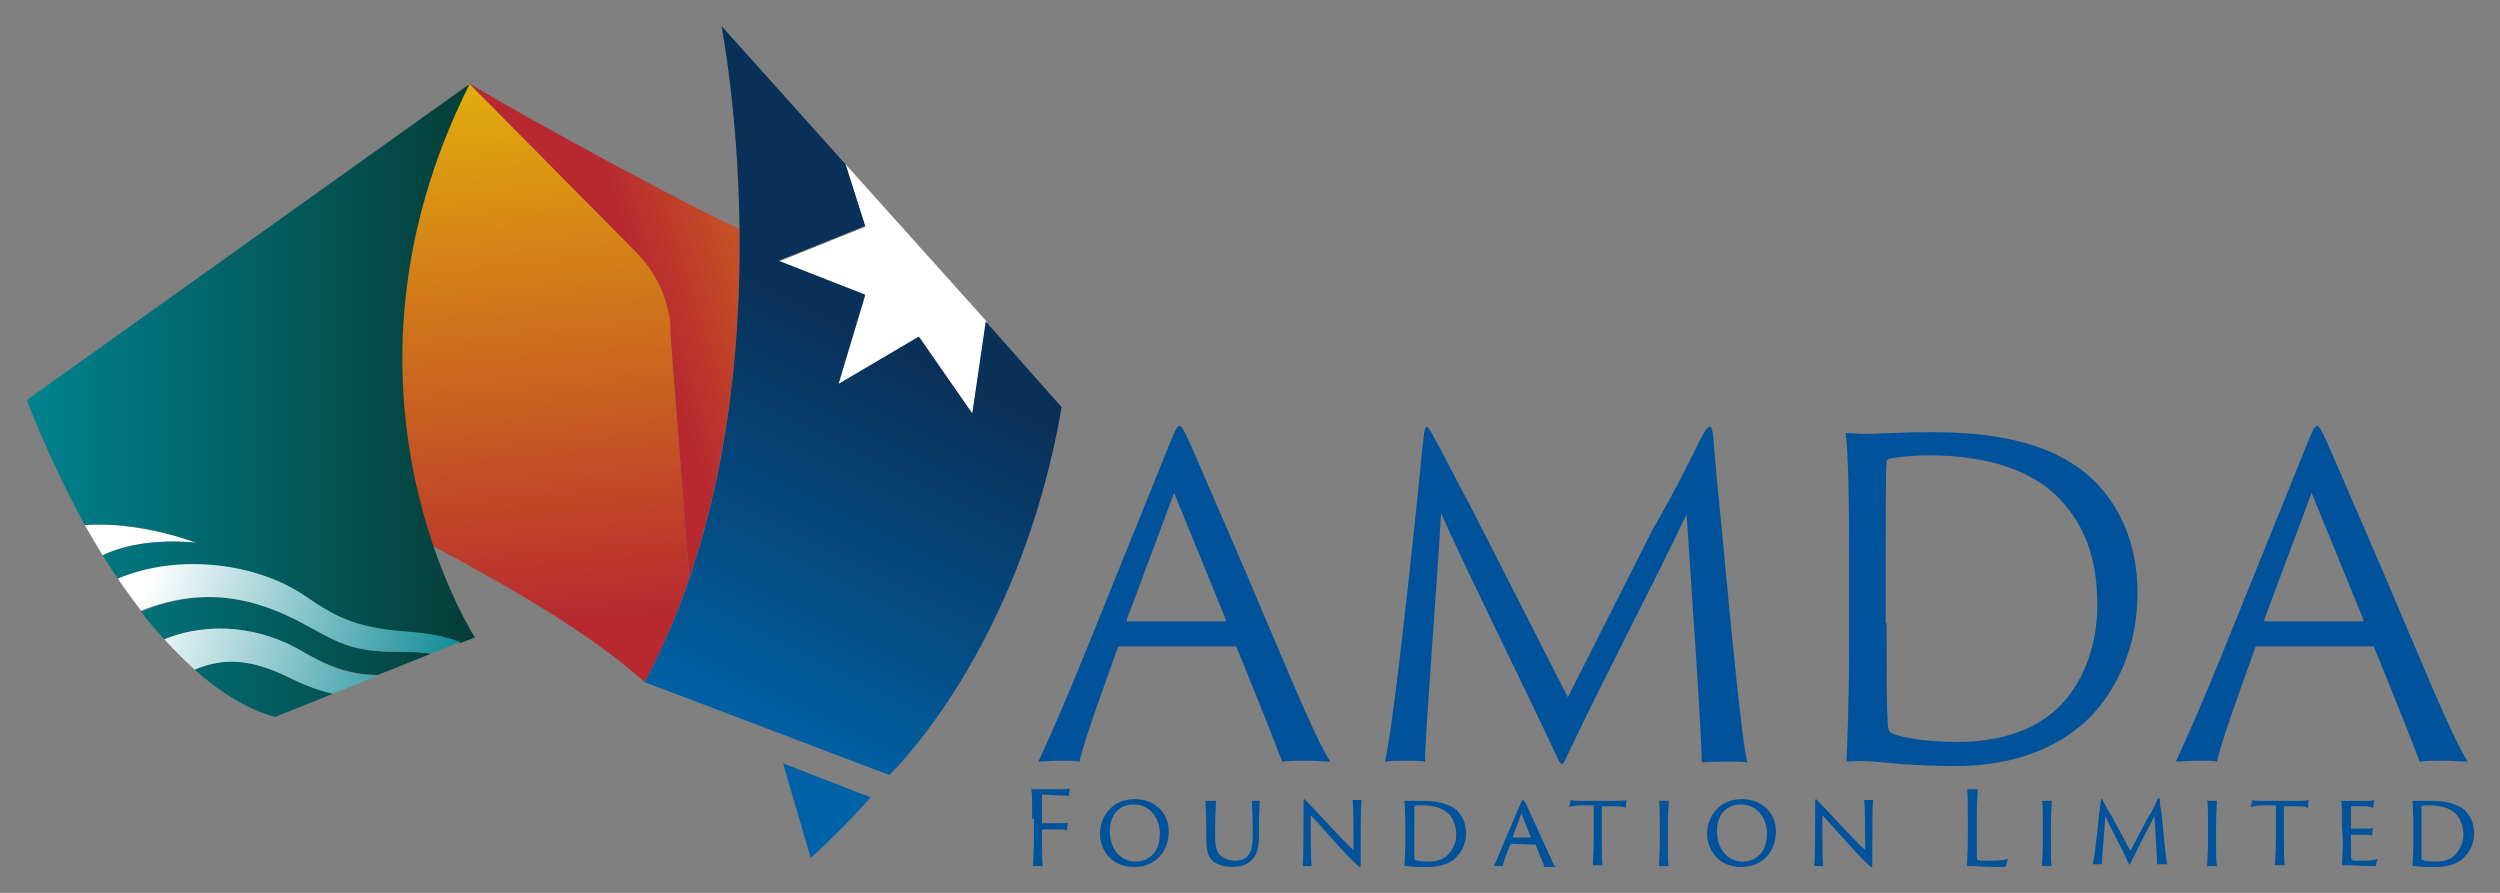
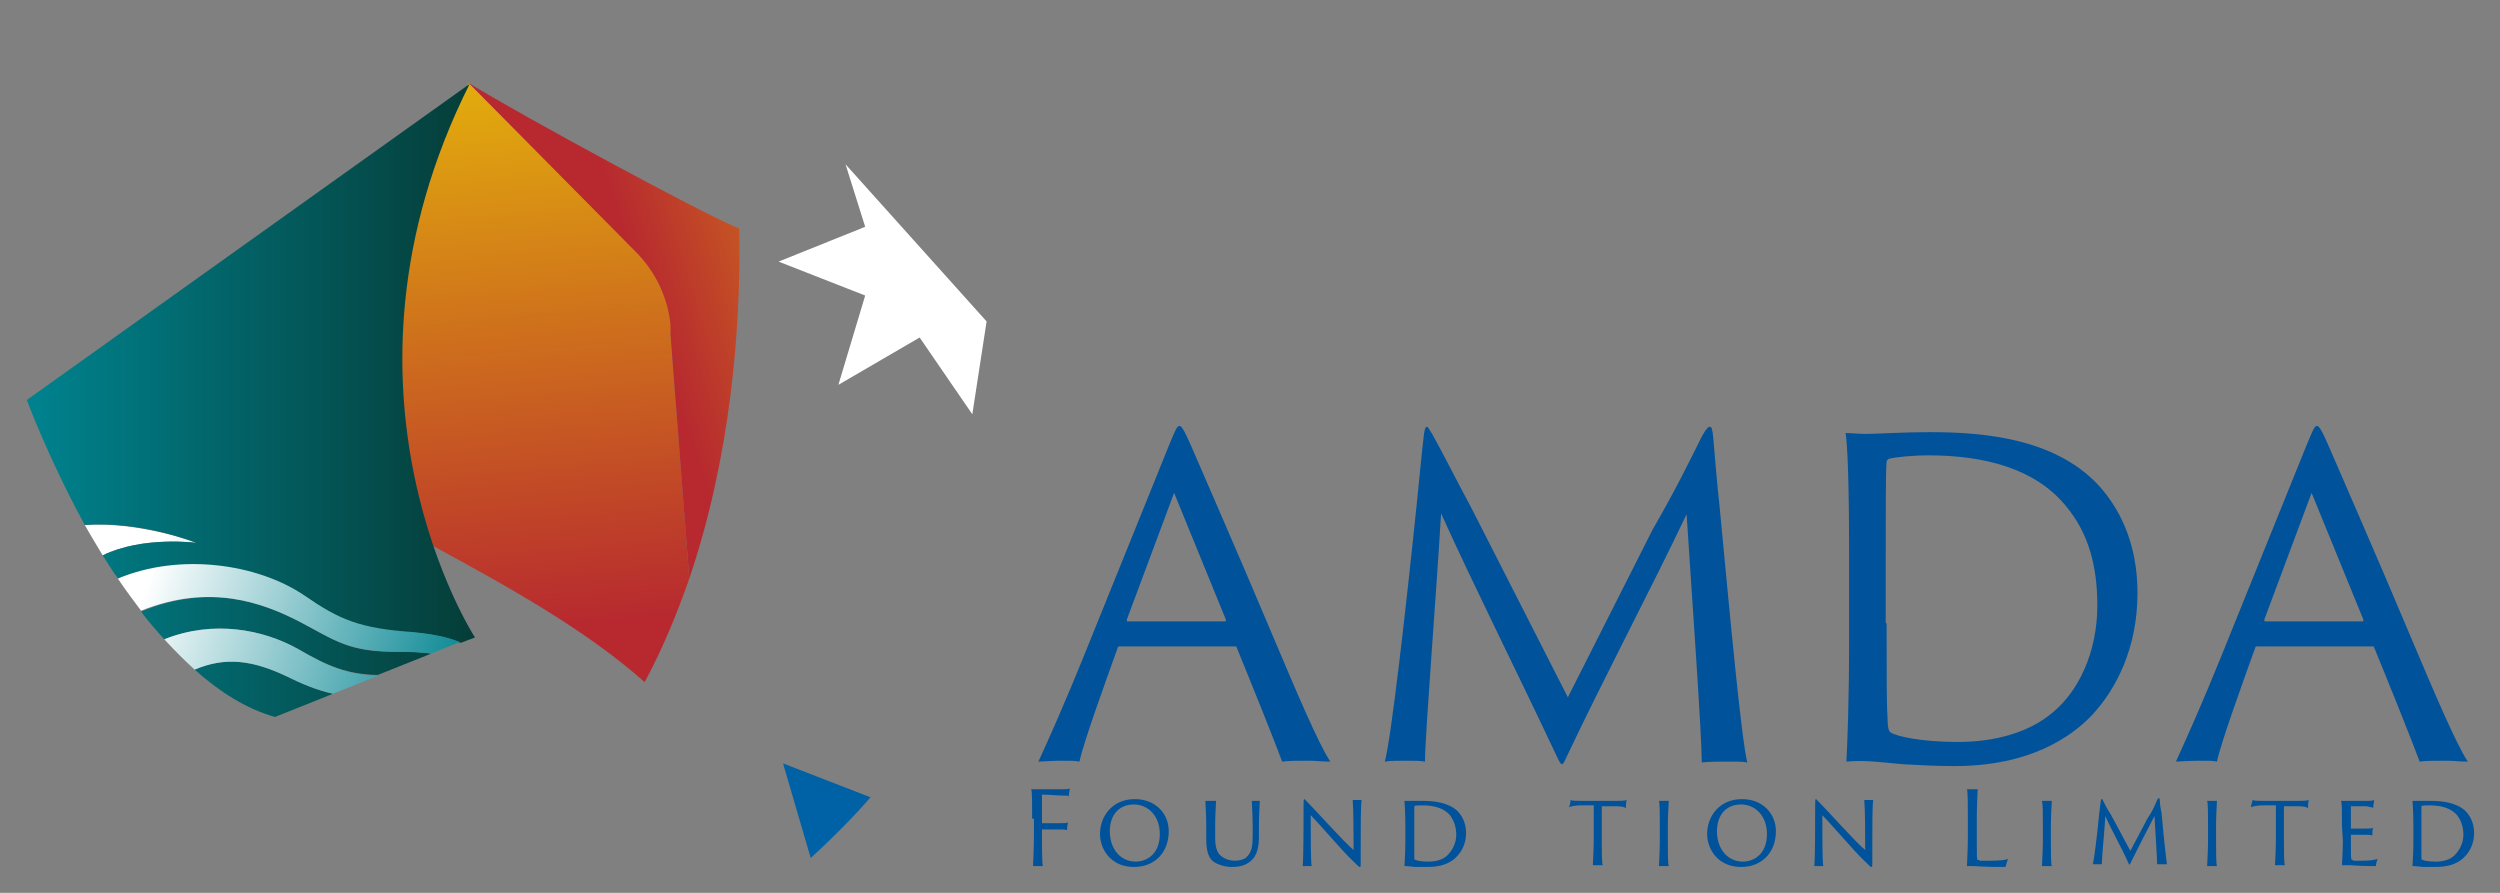
<svg xmlns="http://www.w3.org/2000/svg" version="1.1" id="Layer_1" x="0px" y="0px" viewBox="0 0 280 100" style="enable-background:new 0 0 280 100;" xml:space="preserve">
  <rect x="0" y="0" width="280" height="100" fill="#808080" stroke="none" />
  <style type="text/css">
	.st0{fill:#00529B;}
	.st1{fill:url(#SVGID_1_);}
	.st2{fill:#FFFFFF;}
	.st3{fill:url(#SVGID_2_);}
	.st4{fill:url(#SVGID_3_);}
	.st5{fill:url(#SVGID_4_);}
	.st6{fill:url(#SVGID_5_);}
	.st7{fill:url(#SVGID_6_);}
	.st8{fill:url(#SVGID_7_);}
	.st9{fill:url(#SVGID_8_);}
	.st10{fill:url(#SVGID_9_);}
	.st11{fill:url(#SVGID_10_);}
</style>
  <g>
    <g>
      <g>
        <path class="st0" d="M125.4,72.4c-0.1,0-0.2,0-0.2,0.1c-1.5,4.2-3.8,10.5-4.3,12.8c-0.5-0.1-0.9-0.1-2-0.1c-1,0-2.2,0.1-2.6,0.1     c1.2-2.6,3.1-6.9,5-11.6l9.7-24c0.6-1.4,0.8-2,1.1-2c0.2,0,0.5,0.4,1.2,2c0.5,1.2,5.3,12.1,9.5,22.1c2.2,5.2,4.9,11.6,6.2,13.5     c-0.9,0-1.7-0.1-2.2-0.1c-1.2,0-2.6,0-3.2,0.1c-0.8-2.2-3.5-8.9-5.1-12.8c0-0.1,0-0.1-0.2-0.1H125.4z M137.2,69.6     c0.1,0,0.1,0,0.1-0.2l-5.8-14.2l-5.3,14.2c0,0.1,0,0.2,0.1,0.2H137.2z" />
        <path class="st0" d="M158.7,56.2c0.3-2.8,0.5-5.3,0.8-7.7c0.1-0.6,0.2-0.7,0.3-0.7c0.2,0,0.3,0.4,0.6,0.8     c0.7,1.2,3.1,5.9,4.4,8.3l10.8,21.2l9.5-18.8c2.6-4.5,4-7.4,5.5-10.4c0.5-0.9,0.7-1.1,0.9-1.1s0.3,0.2,0.4,1.4     c0.2,2.3,0.4,4.9,0.7,7.6c1.1,11.5,2.4,25.8,3.1,28.6c-0.4-0.1-1.1-0.1-2.1-0.1c-1.2,0-2.3,0-3,0.1c0-3.1-1.1-18.6-1.7-27.8     c-4.1,8.6-9.4,18.6-13.5,27.3c-0.4,0.9-0.5,0.9-0.9,0.1c-4.9-10.4-9.2-18.9-13.1-27.5c-0.5,8.7-1.8,24.8-1.8,27.8     c-0.5-0.1-1.4-0.1-1.9-0.1c-1.2,0-2.1,0-2.6,0.1C155.8,82.8,157.5,67.9,158.7,56.2z" />
        <path class="st0" d="M207.1,62.5c0-9.1-0.2-12.9-0.4-14c0.5,0,1.6,0.1,2.3,0.1c1.2,0,4-0.2,7.2-0.2c6.3,0,13.8,0.8,18.6,5.7     c2.4,2.5,4.6,6.5,4.6,12.3c0,6.2-2.4,10.8-5.1,13.7c-2.3,2.4-6.9,5.7-15.4,5.7c-2,0-3.9-0.1-5.7-0.2c-2.3-0.2-4.3-0.5-6.4-0.3     c0.1-2,0.3-6.5,0.3-13.8L207.1,62.5L207.1,62.5z M211.3,69.8c0,5.2,0,9.2,0.1,10.5c0,1,0.1,1.5,0.3,1.7c0.7,0.5,3.6,1.1,7.6,1.1     s7.9-1,10.6-3.3c2.8-2.3,5-6.6,5-12c0-4.2-0.9-8-3.5-11.1C228,52.5,222.3,51,216,51c-1.8,0-3.8,0.2-4.5,0.4     c-0.1,0.1-0.2,0.2-0.2,0.3c-0.1,0.9-0.1,5.7-0.1,10.7v7.4H211.3z" />
        <path class="st0" d="M252.8,72.4c-0.1,0-0.2,0-0.2,0.1c-1.5,4.2-3.8,10.5-4.3,12.8c-0.5-0.1-0.9-0.1-2-0.1c-1,0-2.2,0.1-2.6,0.1     c1.2-2.6,3.1-6.9,5-11.6l9.7-24c0.6-1.4,0.8-2,1.1-2c0.2,0,0.5,0.4,1.2,2c0.5,1.2,5.3,12.1,9.5,22.1c2.2,5.2,4.9,11.6,6.2,13.5     c-0.9,0-1.7-0.1-2.2-0.1c-1.2,0-2.6,0-3.2,0.1c-0.8-2.2-3.5-8.9-5.1-12.8c0-0.1,0-0.1-0.2-0.1H252.8z M264.6,69.6     c0.1,0,0.1,0,0.1-0.2l-5.8-14.2l-5.3,14.2c0,0.1,0,0.2,0.1,0.2H264.6z" />
      </g>
      <g>
        <path class="st0" d="M115.6,91.7c0-1.8,0-3-0.1-3.3c0.2,0,0.5,0,0.7,0h2.7c0.3,0,0.7,0,0.9-0.1c0,0.3-0.1,0.7-0.1,0.9     c-0.1-0.1-0.3-0.1-0.9-0.1c-0.4,0-1.2-0.1-2.1-0.1l0,0c0,1,0,2.1,0,3.1v0.1c0.1,0,1.6,0,1.9,0c0.6,0,0.9,0,1-0.1     c0,0.1-0.1,0.6-0.1,0.9c-0.1-0.1-0.4-0.1-0.8-0.1s-1.2,0-2,0c0,0,0,0,0,0.1v0.7c0,0.8,0,2.9,0.1,3.3c-0.1,0-0.2,0-0.5,0     c-0.2,0-0.5,0-0.6,0c0-0.3,0.1-1.7,0.1-3.3v-2H115.6z" />
        <path class="st0" d="M123.2,93.4c0-2,1.4-3.9,3.9-3.9c2.3,0,3.8,1.6,3.8,3.6c0,2.3-1.5,4-3.9,4C124.4,97.1,123.2,95.1,123.2,93.4     z M129.9,93.4c0-2-1.3-3.3-2.9-3.3c-1.7,0-2.7,1.2-2.7,3c0,2,1.2,3.4,2.9,3.4C128.4,96.5,129.9,95.7,129.9,93.4z" />
        <path class="st0" d="M135.5,89.7c0.3,0,0.6,0,0.7,0c0,0.3-0.1,1.4-0.1,2.8v1.3c0,1.3,0.3,1.8,0.7,2.1c0.5,0.4,1.1,0.5,1.5,0.5     s1.1-0.1,1.4-0.5c0.5-0.5,0.6-1.2,0.6-2.3v-1.1c0-1.4-0.1-2.4-0.1-2.8c0.1,0,0.3,0,0.4,0c0.2,0,0.5,0,0.5,0     c0,0.3-0.1,1.4-0.1,2.8v1.1c0,1.1-0.1,2.2-1,2.9c-0.6,0.5-1.4,0.6-2,0.6c-0.7,0-1.5-0.2-2.1-0.6c-0.5-0.4-0.8-1.1-0.8-2.5v-1.5     c0-1.4-0.1-2.5-0.1-2.8C135.2,89.7,135.4,89.7,135.5,89.7z" />
        <path class="st0" d="M146.4,97c-0.1,0-0.5,0-0.5,0c0.1-0.8,0.1-5.2,0.1-6.9c0-0.5,0-0.6,0.1-0.6c0,0,0.1,0.1,0.3,0.3     c1,1,4.3,4.7,5.2,5.4c0-1.5,0-4.5-0.1-5.6c0.1,0,0.3,0,0.4,0c0.2,0,0.5,0,0.6,0c-0.1,0.6-0.1,3.1-0.1,4.9c0,0.6,0,1.6,0,2     c0,0.5,0,0.6-0.1,0.6s-0.2-0.1-0.8-0.7c-0.9-0.8-3.7-4.1-4.7-5.1c0,2.1,0,4.9,0.1,5.7C146.8,97,146.6,97,146.4,97z" />
        <path class="st0" d="M157.4,92.5c0-1.8-0.1-2.5-0.1-2.8c0.1,0,0.3,0,0.5,0c0.3,0,0.9,0,1.6,0c1.3,0,2.8,0.2,3.8,1.1     c0.5,0.5,1,1.3,1,2.5s-0.5,2.1-1.1,2.7c-0.5,0.5-1.4,1.1-3.2,1.1c-0.4,0-0.8,0-1.2,0c-0.5,0-0.9-0.1-1.4-0.1     c0-0.4,0.1-1.3,0.1-2.7L157.4,92.5L157.4,92.5z M158.4,93.9c0,1,0,1.8,0,2.1c0,0.2,0,0.3,0.1,0.3c0.2,0.1,0.7,0.2,1.5,0.2     s1.6-0.2,2.1-0.7s1-1.3,1-2.3c0-0.8-0.2-1.5-0.7-2.2c-0.7-0.8-1.8-1.1-3.1-1.1c-0.4,0-0.8,0-0.9,0.1c0,0,0,0,0,0.1     c0,0.2,0,1.1,0,2.1L158.4,93.9L158.4,93.9z" />
-         <path class="st0" d="M169.2,94.5C169.1,94.5,169.1,94.5,169.2,94.5c-0.4,0.9-0.8,2-0.9,2.5c-0.1,0-0.2,0-0.4,0s-0.5,0-0.6,0     c0.3-0.5,0.6-1.4,1-2.3l2-4.7c0.1-0.3,0.2-0.4,0.3-0.4c0,0,0.1,0.1,0.3,0.4c0.1,0.2,1.1,2.4,2,4.4c0.5,1,1,2.3,1.3,2.7     c-0.2,0-0.4,0-0.5,0c-0.3,0-0.6,0-0.7,0c-0.2-0.4-0.7-1.7-1-2.5l0,0L169.2,94.5L169.2,94.5z M171.5,93.9     C171.6,93.9,171.6,93.9,171.5,93.9l-1.1-2.8l-1,2.7l0,0h2.1V93.9z" />
        <path class="st0" d="M175.9,89.6c0.2,0.1,0.6,0.1,1.5,0.1h3.3c0.6,0,1.3,0,1.5-0.1c-0.1,0.2-0.1,0.6-0.1,0.9     c-0.2-0.1-0.4-0.2-1.1-0.2c-0.4,0-0.9,0-1.6,0v3.8c0,1.2,0,2.5,0.1,2.8c-0.1,0-0.3,0-0.4,0c-0.3,0-0.5,0-0.7,0     c0-0.3,0.1-1.6,0.1-2.8v-3.9c-0.5,0-0.7,0-1.4,0s-1.1,0.1-1.4,0.2C175.8,90.3,175.9,89.9,175.9,89.6z" />
        <path class="st0" d="M185.9,92.5c0-1.4,0-2.5-0.1-2.8c0.1,0,0.3,0,0.5,0c0.3,0,0.6,0,0.6,0c0,0.4-0.1,1.4-0.1,2.8v1.7     c0,1.2,0,2.5,0.1,2.8c-0.1,0-0.3,0-0.5,0s-0.5,0-0.6,0c0-0.3,0.1-1.6,0.1-2.8V92.5z" />
        <path class="st0" d="M191.2,93.4c0-2,1.4-3.9,3.9-3.9c2.3,0,3.8,1.6,3.8,3.6c0,2.3-1.5,4-3.9,4C192.4,97.1,191.2,95.1,191.2,93.4     z M197.9,93.4c0-2-1.3-3.3-2.9-3.3c-1.7,0-2.7,1.2-2.7,3c0,2,1.2,3.4,2.9,3.4C196.4,96.5,197.9,95.7,197.9,93.4z" />
        <path class="st0" d="M203.7,97c-0.1,0-0.5,0-0.5,0c0.1-0.8,0.1-5.2,0.1-6.9c0-0.5,0-0.6,0.1-0.6c0,0,0.1,0.1,0.3,0.3     c1,1,4.3,4.7,5.2,5.4c0-1.5,0-4.5-0.1-5.6c0.1,0,0.3,0,0.4,0c0.2,0,0.5,0,0.6,0c-0.1,0.6-0.1,3.1-0.1,4.9c0,0.6,0,1.6,0,2     c0,0.5,0,0.6-0.1,0.6s-0.2-0.1-0.8-0.7c-0.9-0.8-3.7-4.1-4.7-5.1c0,2.1,0,4.9,0.1,5.7C204,97,203.9,97,203.7,97z" />
        <path class="st0" d="M220.4,91.7c0-1.6,0-3-0.1-3.3c0.1,0,0.4,0,0.5,0c0.3,0,0.6,0,0.7,0c0,0.4-0.1,1.7-0.1,3.3v2     c0,2.3,0,2.6,0.1,2.6s0.2,0.1,0.3,0.1c0.2,0,0.6,0,1.1,0c1.3,0,1.7-0.1,2-0.2c-0.1,0.2-0.2,0.7-0.3,0.9c-0.1,0-0.2,0-0.7,0     c-1.7,0-2.5-0.1-3-0.1c-0.3,0-0.4,0-0.6,0c0-0.4,0.1-1.7,0.1-3.3V91.7z" />
        <path class="st0" d="M228.8,92.5c0-1.4,0-2.5-0.1-2.8c0.1,0,0.3,0,0.5,0c0.3,0,0.6,0,0.6,0c0,0.4-0.1,1.4-0.1,2.8v1.7     c0,1.2,0,2.5,0.1,2.8c-0.1,0-0.3,0-0.5,0s-0.5,0-0.6,0c0-0.3,0.1-1.6,0.1-2.8V92.5z" />
        <path class="st0" d="M235.1,91.2c0.1-0.6,0.1-1,0.2-1.5c0-0.1,0-0.2,0.1-0.2s0.1,0,0.1,0.1c0.1,0.2,0.6,1.2,0.9,1.6l2.2,4.1     l1.9-3.6c0.6-0.9,0.8-1.4,1.1-2.1c0.1-0.2,0.1-0.2,0.2-0.2c0,0,0.1,0,0.1,0.2c0,0.5,0.1,1,0.2,1.5c0.2,2.3,0.5,5.1,0.6,5.7     c-0.1,0-0.2,0-0.5,0s-0.5,0-0.6,0c0-0.6-0.2-3.8-0.3-5.4c-0.9,1.7-1.9,3.7-2.7,5.3c-0.1,0.2-0.1,0.2-0.2,0     c-0.9-2-1.9-3.7-2.6-5.3c-0.1,1.7-0.4,4.7-0.4,5.4c-0.1,0-0.3,0-0.4,0c-0.3,0-0.5,0-0.6,0C234.5,96.5,234.9,93.5,235.1,91.2z" />
        <path class="st0" d="M247.3,92.5c0-1.4,0-2.5-0.1-2.8c0.1,0,0.3,0,0.5,0c0.3,0,0.6,0,0.6,0c0,0.4-0.1,1.4-0.1,2.8v1.7     c0,1.2,0,2.5,0.1,2.8c-0.1,0-0.3,0-0.5,0s-0.5,0-0.6,0c0-0.3,0.1-1.6,0.1-2.8V92.5z" />
        <path class="st0" d="M252.3,89.6c0.2,0.1,0.6,0.1,1.5,0.1h3.3c0.6,0,1.3,0,1.5-0.1c-0.1,0.2-0.1,0.6-0.1,0.9     c-0.2-0.1-0.4-0.2-1.1-0.2c-0.4,0-0.9,0-1.6,0v3.8c0,1.2,0,2.5,0.1,2.8c-0.1,0-0.3,0-0.4,0c-0.3,0-0.5,0-0.7,0     c0-0.3,0.1-1.6,0.1-2.8v-3.9c-0.5,0-0.7,0-1.4,0s-1.1,0.1-1.4,0.2C252.1,90.3,252.2,89.9,252.3,89.6z" />
        <path class="st0" d="M262.3,92.5c0-1.6,0-2.5-0.1-2.8c0.1,0,0.4,0,0.6,0h2.3c0.2,0,0.6,0,0.8-0.1c0,0.2-0.1,0.5-0.1,0.9     c-0.1-0.1-0.3-0.1-0.8-0.2c-0.3,0-0.9,0-1.7,0l0,0v2.4v0.1c0.1,0,1.3,0,1.6,0c0.5,0,0.8,0,0.9-0.1c-0.1,0.2-0.1,0.7-0.1,0.9     c-0.1-0.1-0.3-0.1-0.7-0.1c-0.3,0-1.5,0-1.7,0l0,0v0.6c0,1.9,0,2.1,0.1,2.2c0,0,0.1,0,0.2,0.1c0.2,0,0.6,0,1,0     c0.9,0,1.4-0.1,1.7-0.2c-0.1,0.2-0.2,0.6-0.2,0.8c0,0-0.1,0-0.5,0c-1.4,0-2.1-0.1-2.6-0.1c-0.3,0-0.6,0-0.7,0     c0-0.3,0.1-1.4,0.1-2.8L262.3,92.5L262.3,92.5z" />
        <path class="st0" d="M270.3,92.5c0-1.8-0.1-2.5-0.1-2.8c0.1,0,0.3,0,0.5,0c0.3,0,0.9,0,1.6,0c1.3,0,2.8,0.2,3.8,1.1     c0.5,0.5,1,1.3,1,2.5s-0.5,2.1-1.1,2.7c-0.5,0.5-1.4,1.1-3.2,1.1c-0.4,0-0.8,0-1.2,0c-0.5,0-0.9-0.1-1.4-0.1     c0-0.4,0.1-1.3,0.1-2.7L270.3,92.5L270.3,92.5z M271.2,93.9c0,1,0,1.8,0,2.1c0,0.2,0,0.3,0.1,0.3c0.2,0.1,0.7,0.2,1.5,0.2     s1.6-0.2,2.1-0.7s1-1.3,1-2.3c0-0.8-0.2-1.5-0.7-2.2c-0.7-0.8-1.8-1.1-3.1-1.1c-0.4,0-0.8,0-0.9,0.1c0,0,0,0,0,0.1     c0,0.2,0,1.1,0,2.1V93.9z" />
      </g>
      <g>
        <linearGradient id="SVGID_1_" gradientUnits="userSpaceOnUse" x1="91.966" y1="91.214" x2="113.679" y2="134.929" gradientTransform="matrix(1 0 0 -1 0 179.89)">
          <stop offset="0" style="stop-color:#0062A6" />
          <stop offset="1" style="stop-color:#093058" />
        </linearGradient>
        <path class="st1" d="M97.5,89.3c-2,2.3-4.4,4.7-6.7,6.8l-3.1-10.6L97.5,89.3z" />
        <polygon class="st2" points="94.7,18.4 110.5,36 108.9,46.4 103,37.8 93.9,43.1 96.9,33.1 87.2,29.3 96.9,25.4    " />
        <linearGradient id="SVGID_2_" gradientUnits="userSpaceOnUse" x1="57.016" y1="175.068" x2="62.744" y2="109.906" gradientTransform="matrix(1 0 0 -1 0 179.89)">
          <stop offset="0" style="stop-color:#E5B50A" />
          <stop offset="1" style="stop-color:#B7292F" />
        </linearGradient>
        <path class="st3" d="M75.2,36.5C75.2,36.4,75.2,36.4,75.2,36.5c-0.3-3.2-1.7-6.1-3.9-8.3L52.5,9.3l0,0l0,0     c-10.9,21.8-7.8,40.8-4.1,51.8c8.9,4.8,17.4,9.6,23.8,15.3c2-3.7,3.6-7.6,5-11.6l-2.1-27.3C75.2,37.1,75.2,36.8,75.2,36.5z" />
        <linearGradient id="SVGID_3_" gradientUnits="userSpaceOnUse" x1="111.396" y1="157.759" x2="72.687" y2="145.352" gradientTransform="matrix(1 0 0 -1 0 179.89)">
          <stop offset="0" style="stop-color:#E5B50A" />
          <stop offset="1" style="stop-color:#B7292F" />
        </linearGradient>
        <path class="st4" d="M82.8,25.6C79,24.1,58.5,13,52.5,9.3l18.7,18.9c2.2,2.2,3.6,5.1,3.9,8.2v0.1c0,0.3,0,0.6,0,1l2.1,27.3     C81.8,51.2,83,37,82.8,25.6z" />
        <linearGradient id="SVGID_4_" gradientUnits="userSpaceOnUse" x1="53.502" y1="106" x2="17.561" y2="118.122" gradientTransform="matrix(1 0 0 -1 0 179.89)">
          <stop offset="0" style="stop-color:#00838F" />
          <stop offset="0.997" style="stop-color:#FFFFFF" />
        </linearGradient>
        <path class="st5" d="M22,60.8c0,0-6.2-2.4-12.5-2c0.6,1.1,1.3,2.2,2,3.4C16,60,22,60.8,22,60.8z" />
        <linearGradient id="SVGID_5_" gradientUnits="userSpaceOnUse" x1="3.012" y1="108.647" x2="53.122" y2="108.647" gradientTransform="matrix(1 0 0 -1 0 179.89)">
          <stop offset="0" style="stop-color:#00838F" />
          <stop offset="0.998" style="stop-color:#053D38" />
        </linearGradient>
        <path class="st6" d="M33.4,72.7c3.5,2,5.5,2.8,8.9,2.9l6-2.4C47.2,73,46.1,73,44.9,73c-5.9,0.1-7.2-1.2-11.4-3.4     c-4.1-2.1-10-4.3-17.7-1.1c0.8,1.1,1.7,2.1,2.6,3.1C23.9,69.4,29.4,70.5,33.4,72.7z" />
        <linearGradient id="SVGID_6_" gradientUnits="userSpaceOnUse" x1="3.012" y1="102.686" x2="53.122" y2="102.686" gradientTransform="matrix(1 0 0 -1 0 179.89)">
          <stop offset="0" style="stop-color:#00838F" />
          <stop offset="0.998" style="stop-color:#053D38" />
        </linearGradient>
        <path class="st7" d="M21.8,75c2.8,2.5,5.8,4.4,9,5.3l6.5-2.6c-1.8-0.4-3.5-1.1-5.3-2C28.3,74,25.3,73.5,21.8,75z" />
        <linearGradient id="SVGID_7_" gradientUnits="userSpaceOnUse" x1="3" y1="139.19" x2="53.109" y2="139.19" gradientTransform="matrix(1 0 0 -1 0 179.89)">
          <stop offset="0" style="stop-color:#00838F" />
          <stop offset="0.998" style="stop-color:#053D38" />
        </linearGradient>
        <path class="st8" d="M34.2,66.8c3.9,2.7,6.2,3.7,12.3,4.1c1.9,0.1,3.6,0.5,5.1,1.1l1.6-0.6c0,0-17.9-27.5-0.6-62L3,44.8     c0,0,2.4,6.5,6.5,14c6.3-0.5,12.5,2,12.5,2s-6-0.8-10.5,1.4c0.6,0.9,1.1,1.8,1.8,2.7C20.1,62,28.9,63.2,34.2,66.8z" />
        <linearGradient id="SVGID_8_" gradientUnits="userSpaceOnUse" x1="52.627" y1="103.352" x2="16.687" y2="115.475" gradientTransform="matrix(1 0 0 -1 0 179.89)">
          <stop offset="0" style="stop-color:#00838F" />
          <stop offset="0.997" style="stop-color:#FFFFFF" />
        </linearGradient>
        <path class="st9" d="M33.5,69.6C37.7,71.8,39,73,44.9,73c1.2,0,2.3,0.1,3.4,0.2l3.2-1.3c-1.5-0.6-3.2-0.9-5.1-1.1     c-6.1-0.4-8.4-1.4-12.3-4.1c-5.3-3.6-14-4.8-20.9-1.9c0.8,1.2,1.7,2.4,2.6,3.6C23.5,65.3,29.4,67.5,33.5,69.6z" />
        <linearGradient id="SVGID_9_" gradientUnits="userSpaceOnUse" x1="50.934" y1="98.332" x2="14.994" y2="110.455" gradientTransform="matrix(1 0 0 -1 0 179.89)">
          <stop offset="0" style="stop-color:#00838F" />
          <stop offset="0.997" style="stop-color:#FFFFFF" />
        </linearGradient>
        <path class="st10" d="M33.4,72.7c-3.9-2.2-9.5-3.3-15-1.1c1.1,1.2,2.2,2.3,3.4,3.4c3.5-1.5,6.6-1,10.2,0.7c1.8,0.9,3.5,1.6,5.3,2     l5-2C38.8,75.5,36.8,74.7,33.4,72.7z" />
        <linearGradient id="SVGID_10_" gradientUnits="userSpaceOnUse" x1="74.921" y1="101.135" x2="95.774" y2="143.12" gradientTransform="matrix(1 0 0 -1 0 179.89)">
          <stop offset="0" style="stop-color:#0062A6" />
          <stop offset="1" style="stop-color:#093058" />
        </linearGradient>
-         <path class="st11" d="M110.4,36l-1.5,10.3l-6-8.6l-9,5.3l3-10l-9.7-3.8l9.7-3.9l-2.2-6.9L80.8,2.9c0,0,8.3,41.9-8.6,73.5     l27.4,10.4c0,0,14.6-13.8,19.3-41.2L110.4,36L110.4,36z" />
      </g>
    </g>
  </g>
</svg>